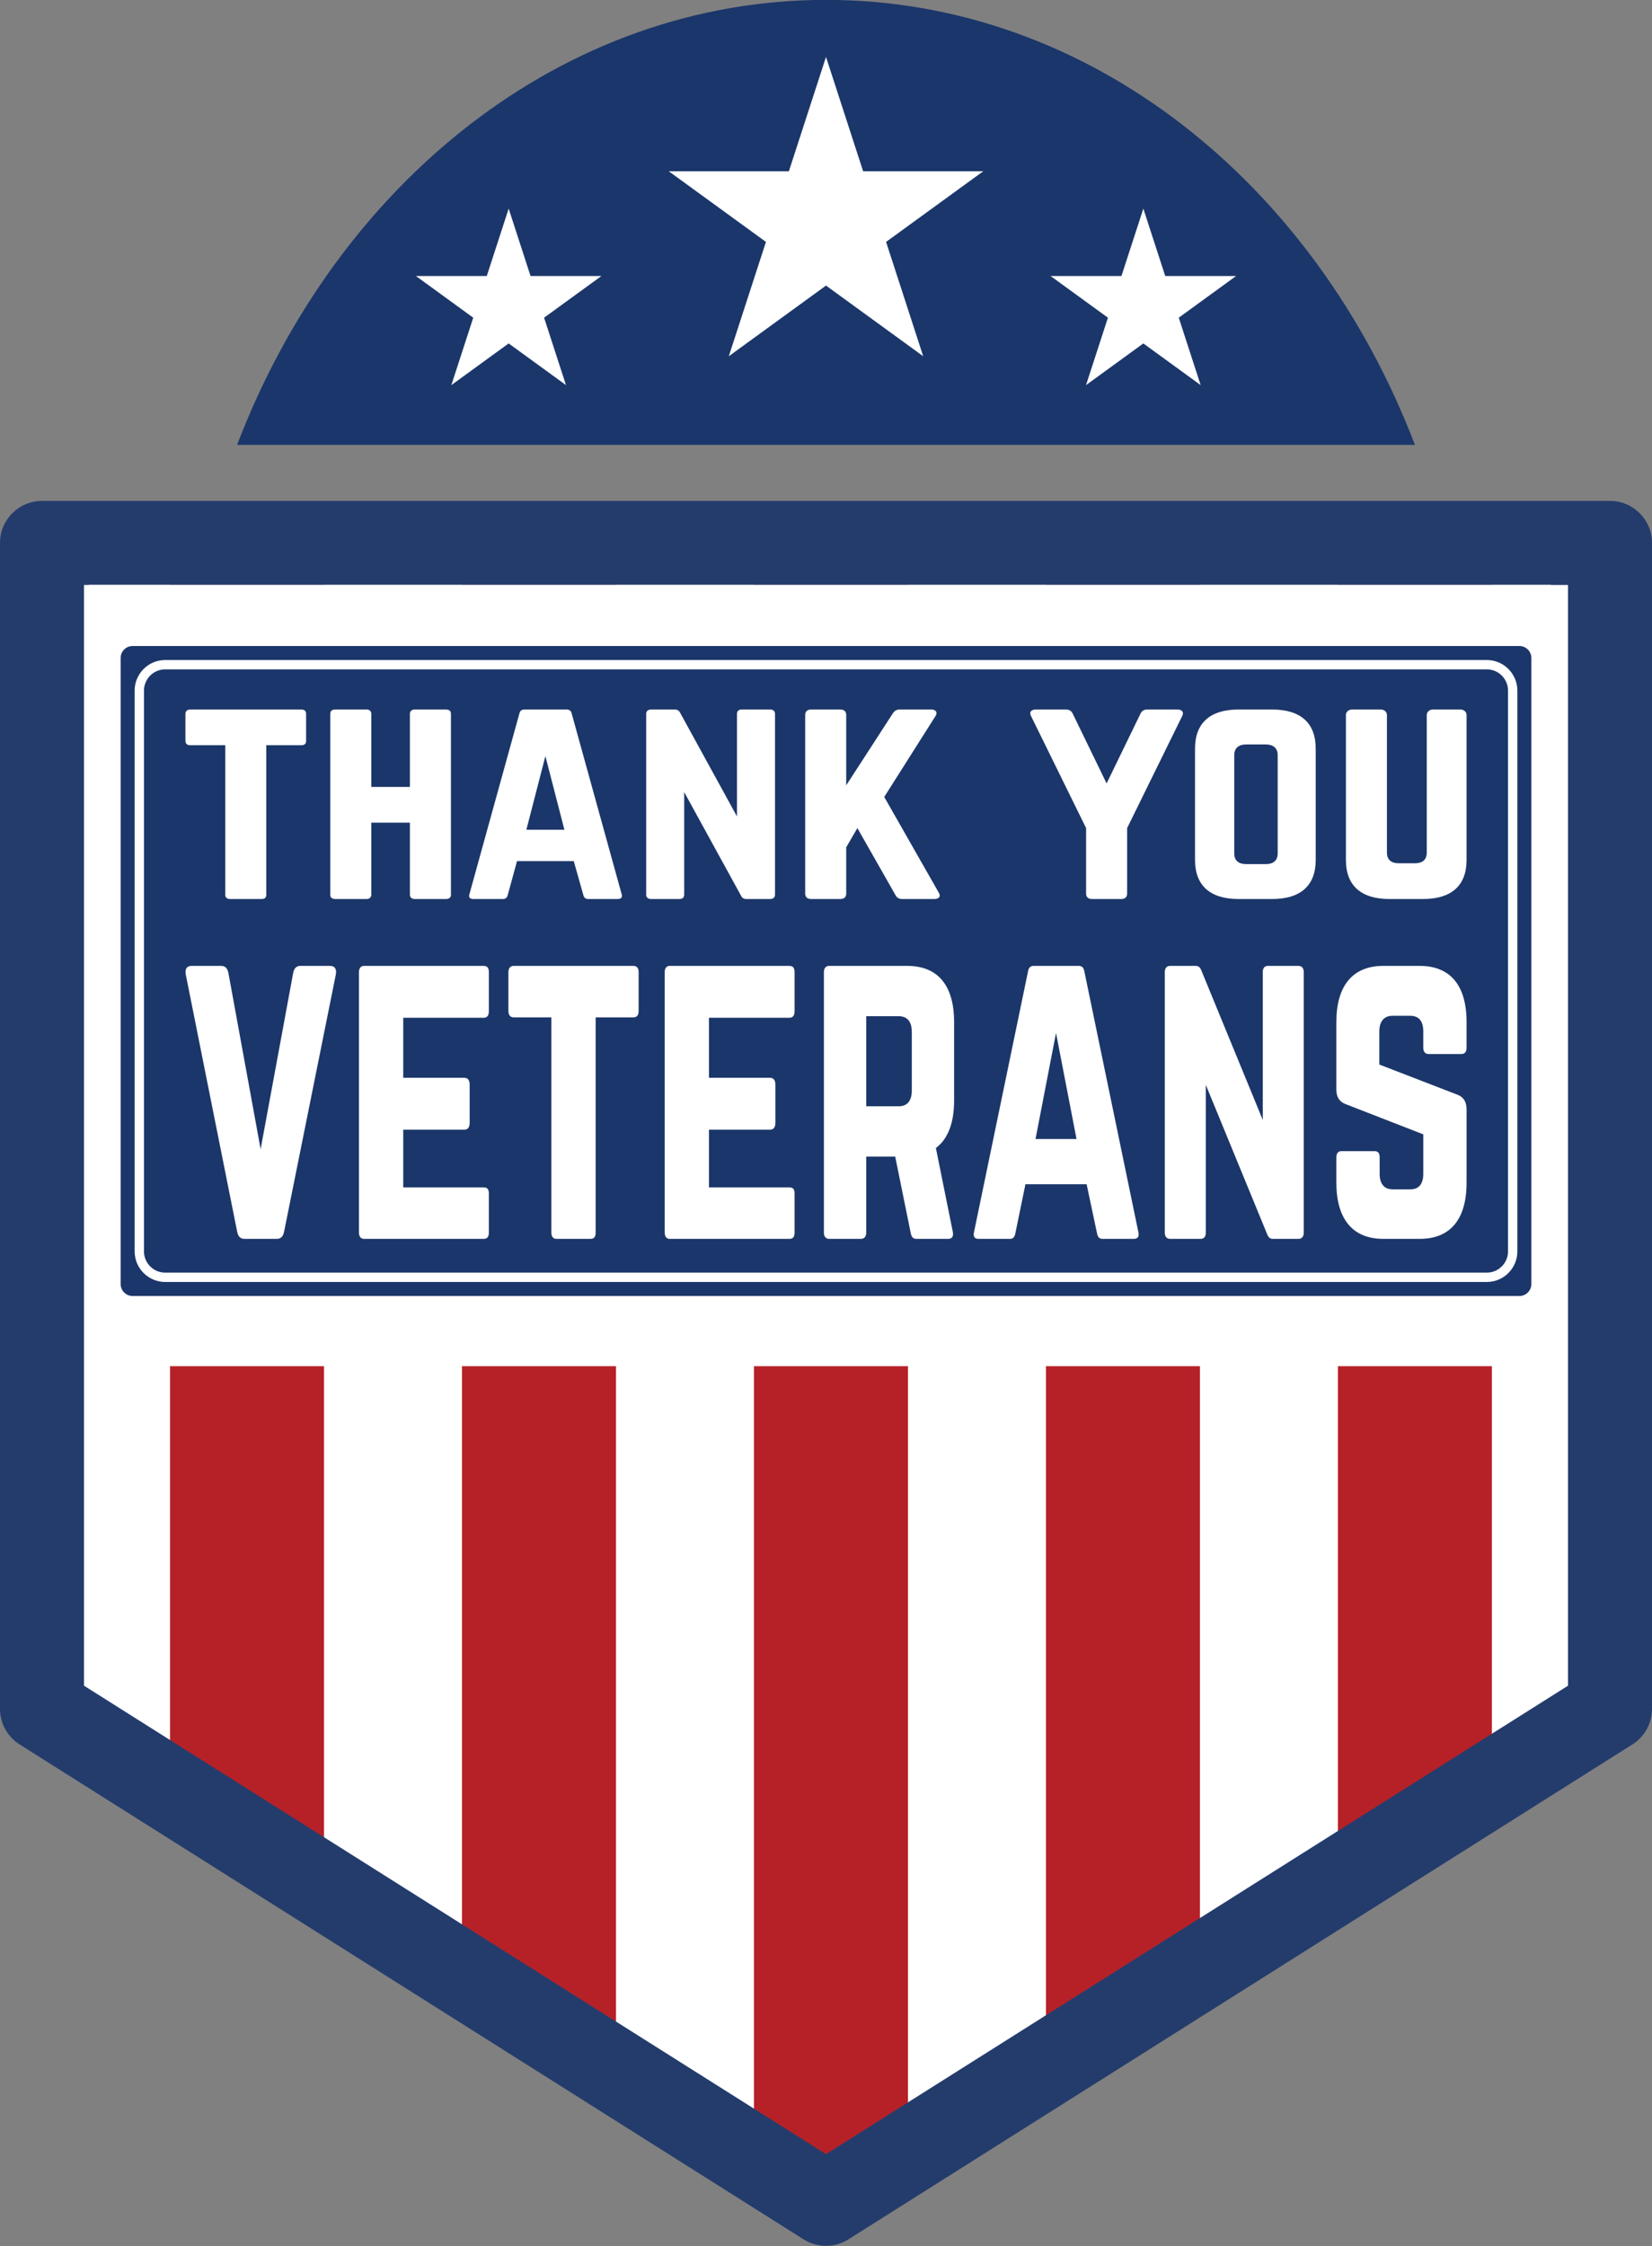
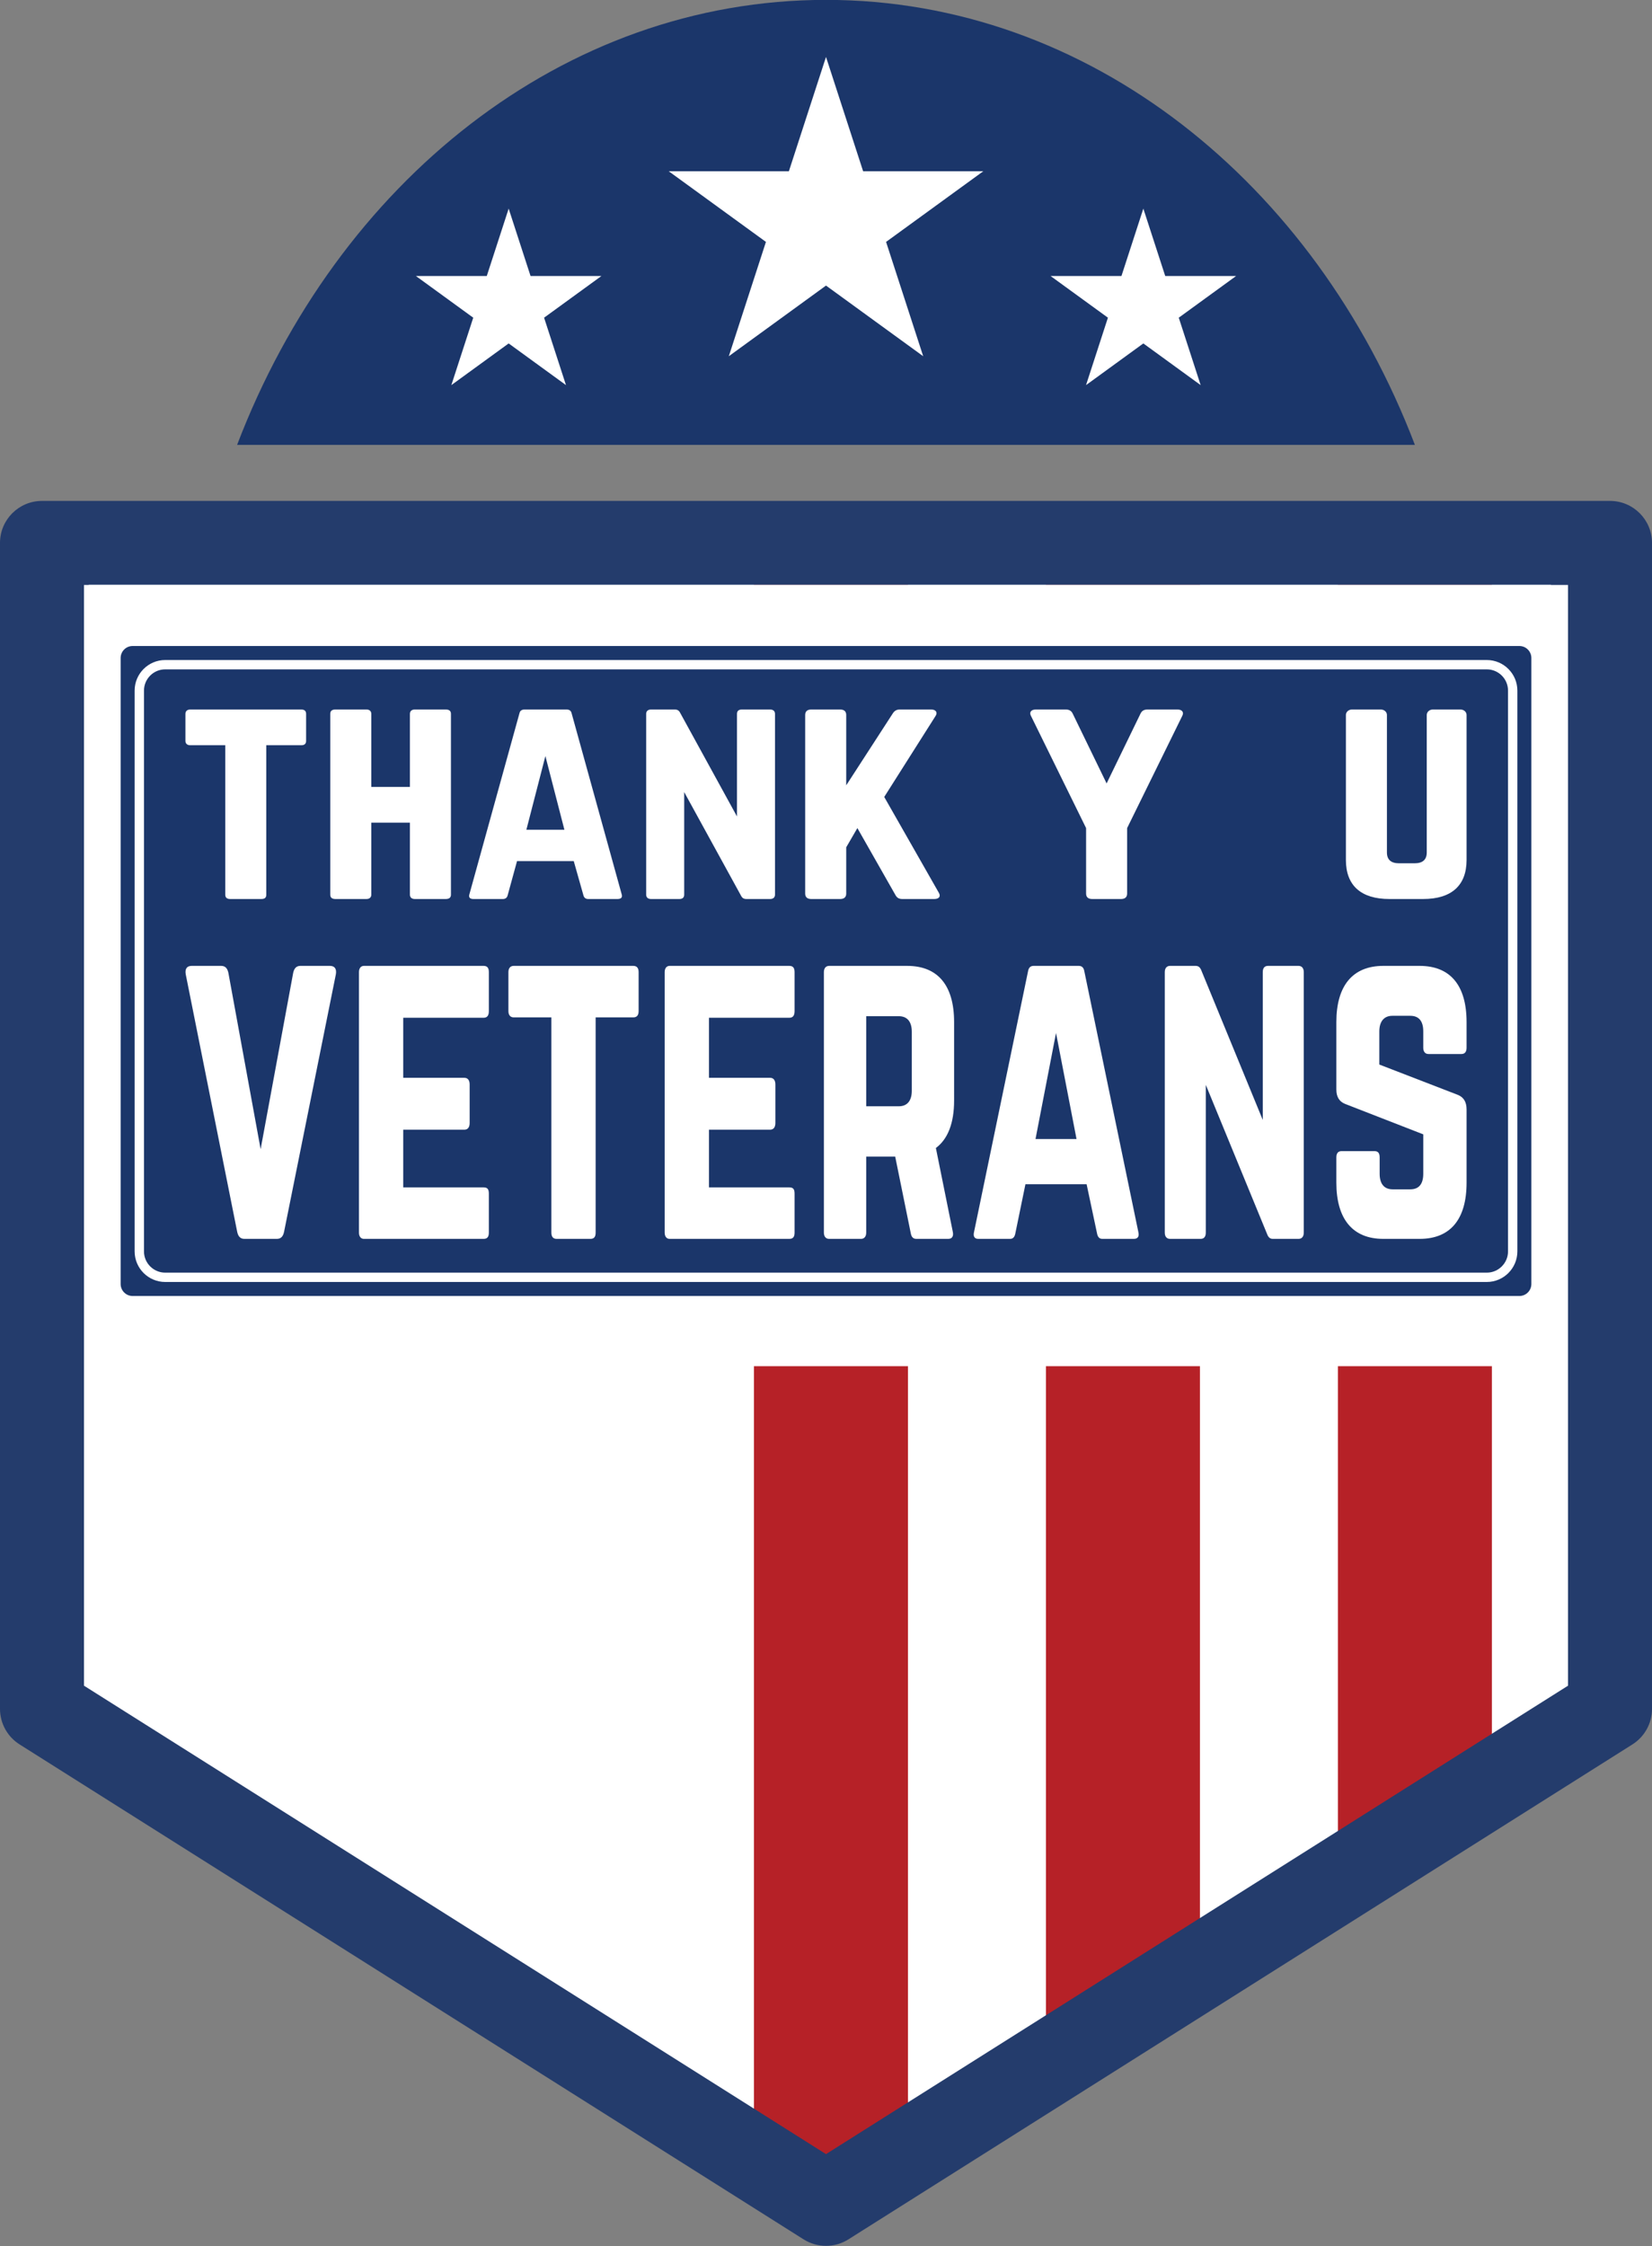
<svg xmlns="http://www.w3.org/2000/svg" xmlns:xlink="http://www.w3.org/1999/xlink" height="894.9" preserveAspectRatio="xMidYMid meet" version="1.0" viewBox="170.7 52.6 658.6 894.9" width="658.6" zoomAndPan="magnify">
  <rect x="170.7" y="52.6" width="658.6" height="894.9" fill="#808080" stroke="none" />
  <g>
    <g>
      <g>
        <g>
          <defs>
            <g id="change1_1">
              <path d="M187.44 733.489L500.002 930.698 812.56 733.489 812.56 268.931 187.44 268.931z" id="a" />
            </g>
          </defs>
          <use fill="#fff" overflow="visible" xlink:actuate="onLoad" xlink:href="#a" xlink:show="embed" xlink:type="simple" />
          <clipPath id="b">
            <use overflow="visible" xlink:actuate="onLoad" xlink:href="#a" xlink:show="embed" xlink:type="simple" />
          </clipPath>
          <g clip-path="url(#b)">
            <g>
              <g id="change2_3">
-                 <path d="M238.485 252.188H299.878V845.677H238.485z" fill="#b62127" />
-               </g>
+                 </g>
            </g>
            <g>
              <g id="change2_5">
                <path d="M704.077 252.188H765.473V845.677H704.077z" fill="#b62127" />
              </g>
            </g>
            <g>
              <g id="change2_1">
-                 <path d="M354.882 252.188H416.278V938.702H354.882z" fill="#b62127" />
-               </g>
+                 </g>
            </g>
            <g>
              <g id="change2_2">
                <path d="M587.679 252.188H649.075V938.702H587.679z" fill="#b62127" />
              </g>
            </g>
            <g>
              <g id="change2_4">
                <path d="M471.279 252.188H532.675V938.702H471.279z" fill="#b62127" />
              </g>
            </g>
          </g>
        </g>
        <g>
          <g>
            <g id="change3_1">
              <path d="M500.002,947.444c-3.105,0-6.207-0.862-8.937-2.584l-312.559-197.21 c-4.859-3.069-7.809-8.413-7.809-14.162V268.931 c0-9.249,7.497-16.743,16.743-16.743h625.121c9.246,0,16.743,7.494,16.743,16.743 v464.558c0,5.749-2.949,11.093-7.809,14.162L508.936,944.86 C506.205,946.582,503.103,947.444,500.002,947.444z M204.185,724.255l295.816,186.644 L795.815,724.255V285.673H204.185V724.255z" fill="#243c6c" />
            </g>
          </g>
        </g>
        <g>
          <g id="change4_1">
            <path d="M500.002,52.556c-104.831,0-194.898,72.893-234.776,177.305h469.55 C694.897,125.449,604.83,52.556,500.002,52.556z" fill="#1b366a" />
          </g>
        </g>
        <g>
          <g id="change5_4">
            <path d="M500.002 75.287L514.801 120.838 562.694 120.838 523.948 148.988 538.748 194.537 500.002 166.387 461.255 194.537 476.055 148.988 437.306 120.838 485.202 120.838z" fill="#fff" />
          </g>
        </g>
        <g>
          <g id="change5_10">
            <path d="M373.487 135.722L382.215 162.582 410.458 162.582 387.611 179.183 396.338 206.043 373.487 189.441 350.64 206.043 359.368 179.183 336.517 162.582 364.76 162.582z" fill="#fff" />
          </g>
        </g>
        <g>
          <g id="change5_5">
            <path d="M626.513 135.722L617.785 162.582 589.542 162.582 612.393 179.183 603.665 206.043 626.513 189.441 649.36 206.043 640.635 179.183 663.483 162.582 635.24 162.582z" fill="#fff" />
          </g>
        </g>
      </g>
      <g id="change5_1">
        <path d="M206.063 285.631H789.013V596.95H206.063z" fill="#fff" />
      </g>
    </g>
    <g id="change4_2">
      <path d="M776.429,568.98H223.571c-2.637,0-4.774-2.138-4.774-4.774V314.771 c0-2.637,2.138-4.774,4.774-4.774h552.858c2.637,0,4.774,2.138,4.774,4.774 v249.434C781.203,566.843,779.066,568.98,776.429,568.98z" fill="#1b366a" />
    </g>
    <g id="change5_2">
      <path d="M763.44,563.396H236.56c-6.719,0-12.183-5.464-12.183-12.183V327.764 c0-6.719,5.464-12.183,12.183-12.183h526.88c6.719,0,12.183,5.464,12.183,12.183 v223.45C775.623,557.932,770.159,563.396,763.44,563.396z M236.56,319.302 c-4.665,0-8.461,3.797-8.461,8.461v223.45c0,4.665,3.797,8.464,8.461,8.464 h526.88c4.665,0,8.461-3.8,8.461-8.464V327.764 c0-4.665-3.797-8.461-8.461-8.461H236.56z" fill="#fff" />
    </g>
    <g>
      <g id="change5_18">
        <path d="M290.812,335.303c1.324,0,1.925,0.65,1.925,1.728v10.787 c0,1.078-0.602,1.722-1.925,1.722h-13.952v59.54c0,1.186-0.601,1.727-1.925,1.727 h-12.509c-1.201,0-1.922-0.542-1.922-1.727v-59.54h-13.952 c-1.204,0-1.925-0.644-1.925-1.722v-10.787c0-1.078,0.721-1.728,1.925-1.728 H290.812z" fill="#fff" />
      </g>
      <g id="change5_6">
        <path d="M334.116,337.03c0-1.078,0.725-1.728,1.925-1.728h12.389 c1.443,0,2.045,0.65,2.045,1.728v72.049c0,1.078-0.602,1.727-2.045,1.727 h-12.389c-1.201,0-1.925-0.65-1.925-1.727v-28.689h-15.395v28.689 c0,1.078-0.722,1.727-1.922,1.727h-12.389c-1.443,0-2.045-0.65-2.045-1.727 v-72.049c0-1.078,0.602-1.728,2.045-1.728h12.389 c1.201,0,1.922,0.65,1.922,1.728v29.123h15.395V337.03z" fill="#fff" />
      </g>
      <g id="change5_19">
        <path d="M405.21,410.807c-1.084,0-1.683-0.542-1.925-1.509l-3.847-13.593 h-22.614l-3.728,13.593c-0.239,0.967-0.841,1.509-1.925,1.509H359.385 c-1.323,0-1.925-0.65-1.566-1.832l19.967-72.157 c0.239-1.084,0.961-1.515,2.045-1.515h16.719c1.081,0,1.802,0.431,2.042,1.515 l19.967,72.157c0.362,1.183-0.24,1.832-1.686,1.832H405.21z M388.131,353.857 l-7.578,29.339h15.153L388.131,353.857z" fill="#fff" />
      </g>
      <g id="change5_8">
        <path d="M477.744,335.303c1.201,0,1.925,0.65,1.925,1.728v72.049 c0,1.078-0.725,1.727-1.925,1.727h-9.5c-1.084,0-1.686-0.431-2.165-1.404 l-22.614-41.198v40.875c0,1.078-0.602,1.727-1.925,1.727h-11.306 c-1.203,0-1.925-0.65-1.925-1.727v-72.049c0-1.078,0.722-1.728,1.925-1.728 h9.503c1.081,0,1.683,0.431,2.165,1.404l22.611,41.204v-40.881 c0-1.078,0.602-1.728,1.925-1.728H477.744z" fill="#fff" />
      </g>
      <g id="change5_20">
        <path d="M530.433,410.807c-1.443,0-2.168-0.542-2.767-1.62l-15.156-26.641 l-4.449,7.659v18.446c0,1.401-0.841,2.156-2.404,2.156h-11.548 c-1.563,0-2.407-0.754-2.407-2.156v-71.187c0-1.407,0.844-2.162,2.407-2.162 h11.548c1.563,0,2.404,0.755,2.404,2.162v28.042l18.524-28.584 c0.599-0.97,1.44-1.62,2.764-1.62h12.632c1.802,0,2.644,1.192,1.68,2.593 l-20.446,32.246l21.77,38.183c0.844,1.404,0.123,2.482-1.802,2.482H530.433z" fill="#fff" />
      </g>
      <g id="change5_11">
        <path d="M640.138,335.303c1.799,0,2.641,1.081,1.919,2.482l-22.007,44.761 v26.105c0,1.401-0.844,2.156-2.407,2.156h-11.548 c-1.563,0-2.404-0.754-2.404-2.156v-26.105l-22.009-44.761 c-0.722-1.401,0.12-2.482,1.925-2.482h12.027c1.443,0,2.284,0.65,2.763,1.728 l13.473,27.722l13.47-27.722c0.479-1.078,1.321-1.728,2.767-1.728H640.138z" fill="#fff" />
      </g>
      <g id="change5_7">
-         <path d="M647.118,350.836c0-10.138,6.015-15.533,17.321-15.533h13.47 c11.303,0,17.321,5.395,17.321,15.533v44.438c0,10.138-6.018,15.533-17.321,15.533 h-13.47c-11.306,0-17.321-5.395-17.321-15.533V350.836z M675.262,396.894 c3.126,0,4.814-1.401,4.814-4.317v-39.043c0-2.806-1.689-4.312-4.814-4.312 h-7.698c-3.126,0-4.808,1.506-4.808,4.312v39.043 c0,2.916,1.683,4.317,4.808,4.317H675.262z" fill="#fff" />
-       </g>
+         </g>
      <g id="change5_12">
        <path d="M752.97,335.303c1.326,0,2.404,0.973,2.404,2.162v57.809 c0,10.138-6.012,15.533-17.314,15.533h-13.476c-11.306,0-17.315-5.395-17.315-15.533 v-57.809c0-1.189,1.078-2.162,2.404-2.162h11.545 c1.326,0,2.404,0.973,2.404,2.162v54.788c0,2.916,1.682,4.317,4.811,4.317h6.258 c3.126,0,4.812-1.401,4.812-4.317v-54.788c0-1.189,1.078-2.162,2.404-2.162 H752.97z" fill="#fff" />
      </g>
      <g id="change5_9">
        <path d="M302.247,437.454c1.949,0,2.725,1.245,2.338,3.419l-20.638,102.547 c-0.389,1.865-1.297,2.799-2.853,2.799h-12.979 c-1.557,0-2.464-0.934-2.856-2.799l-20.503-102.547 c-0.389-2.174,0.389-3.419,2.335-3.419h11.811c1.557,0,2.464,0.931,2.853,2.799 l12.847,70.229l12.979-70.229c0.392-1.868,1.299-2.799,2.857-2.799H302.247z" fill="#fff" />
      </g>
      <g id="change5_13">
        <path d="M365.589,455.475c0,1.56-0.518,2.647-2.075,2.647h-32.057v23.926 h24.399c1.299,0,2.078,0.934,2.078,2.641v15.384c0,1.713-0.778,2.644-2.078,2.644 h-24.399v22.994h32.057c1.557,0,2.075,0.775,2.075,2.485v15.539 c0,1.551-0.518,2.485-2.075,2.485h-47.761c-1.168,0-1.946-0.934-1.946-2.485 v-103.795c0-1.554,0.778-2.485,1.946-2.485h47.761 c1.557,0,2.075,0.931,2.075,2.485V455.475z" fill="#fff" />
      </g>
      <g id="change5_16">
        <path d="M423.222,437.454c1.428,0,2.078,0.931,2.078,2.485v15.536 c0,1.56-0.65,2.491-2.078,2.491h-15.057v85.768 c0,1.706-0.647,2.485-2.075,2.485h-13.497c-1.297,0-2.078-0.778-2.078-2.485 v-85.768h-15.054c-1.297,0-2.075-0.931-2.075-2.491v-15.536 c0-1.554,0.778-2.485,2.075-2.485H423.222z" fill="#fff" />
      </g>
      <g id="change5_14">
        <path d="M487.471,455.475c0,1.56-0.518,2.647-2.075,2.647h-32.057v23.926 h24.399c1.299,0,2.078,0.934,2.078,2.641v15.384c0,1.713-0.778,2.644-2.078,2.644 h-24.399v22.994h32.057c1.557,0,2.075,0.775,2.075,2.485v15.539 c0,1.551-0.518,2.485-2.075,2.485h-47.761c-1.168,0-1.946-0.934-1.946-2.485 v-103.795c0-1.554,0.778-2.485,1.946-2.485h47.761 c1.557,0,2.075,0.931,2.075,2.485V455.475z" fill="#fff" />
      </g>
      <g id="change5_15">
        <path d="M551.071,491.06c0,9.012-2.464,15.384-7.266,18.955l6.749,33.405 c0.392,1.865-0.389,2.799-1.817,2.799h-12.719c-1.297,0-1.946-0.778-2.207-2.173 l-6.227-30.611h-11.551v30.3c0,1.551-0.779,2.485-2.075,2.485h-12.722 c-1.296,0-2.075-0.934-2.075-2.485v-103.795c0-1.554,0.779-2.485,2.075-2.485h31.147 c12.201,0,18.689,7.769,18.689,22.374V491.06z M529.011,493.392 c3.371,0,5.192-2.18,5.192-6.219v-23.462c0-4.039-1.82-6.21-5.192-6.21 h-12.979v35.89H529.011z" fill="#fff" />
      </g>
      <g id="change5_21">
        <path d="M610.135,546.219c-1.171,0-1.818-0.778-2.081-2.173l-4.153-19.581 h-24.396l-4.024,19.581c-0.26,1.395-0.91,2.173-2.075,2.173h-12.722 c-1.425,0-2.078-0.934-1.686-2.641l21.542-103.945 c0.261-1.554,1.039-2.18,2.207-2.18h18.042c1.168,0,1.946,0.626,2.204,2.18 l21.545,103.945c0.389,1.707-0.258,2.641-1.814,2.641H610.135z M591.703,464.179 l-8.177,42.264h16.351L591.703,464.179z" fill="#fff" />
      </g>
      <g id="change5_3">
        <path d="M688.403,437.454c1.294,0,2.072,0.931,2.072,2.485v103.795 c0,1.551-0.778,2.485-2.072,2.485h-10.255c-1.168,0-1.821-0.62-2.338-2.021 l-24.399-59.351v58.887c0,1.551-0.647,2.485-2.072,2.485H637.135 c-1.296,0-2.075-0.934-2.075-2.485v-103.795c0-1.554,0.778-2.485,2.075-2.485 h10.255c1.168,0,1.814,0.626,2.333,2.018l24.402,59.357v-58.89 c0-1.554,0.65-2.485,2.075-2.485H688.403z" fill="#fff" />
      </g>
      <g id="change5_17">
        <path d="M736.685,437.454c12.198,0,18.689,7.769,18.689,22.374v10.255 c0,1.554-0.65,2.488-2.078,2.488H740.191c-1.302,0-2.081-0.934-2.081-2.488 v-6.524c0-4.039-1.686-6.219-5.189-6.219h-7.138 c-3.246,0-5.192,2.18-5.192,6.219v13.204l31.408,12.123 c2.21,0.934,3.374,2.794,3.374,5.746v29.213 c0,14.602-6.491,22.374-18.689,22.374h-14.536 c-12.069,0-18.689-7.772-18.689-22.374v-10.099c0-1.713,0.781-2.485,2.078-2.485 h13.111c1.425,0,2.072,0.772,2.072,2.485v6.527c0,4.192,1.952,6.213,5.192,6.213 h7.009c3.374,0,5.189-2.021,5.189-6.213v-15.695l-31.144-12.12 c-2.335-0.931-3.506-2.796-3.506-5.752v-26.878 c0-14.605,6.62-22.374,18.689-22.374H736.685z" fill="#fff" />
      </g>
    </g>
  </g>
</svg>